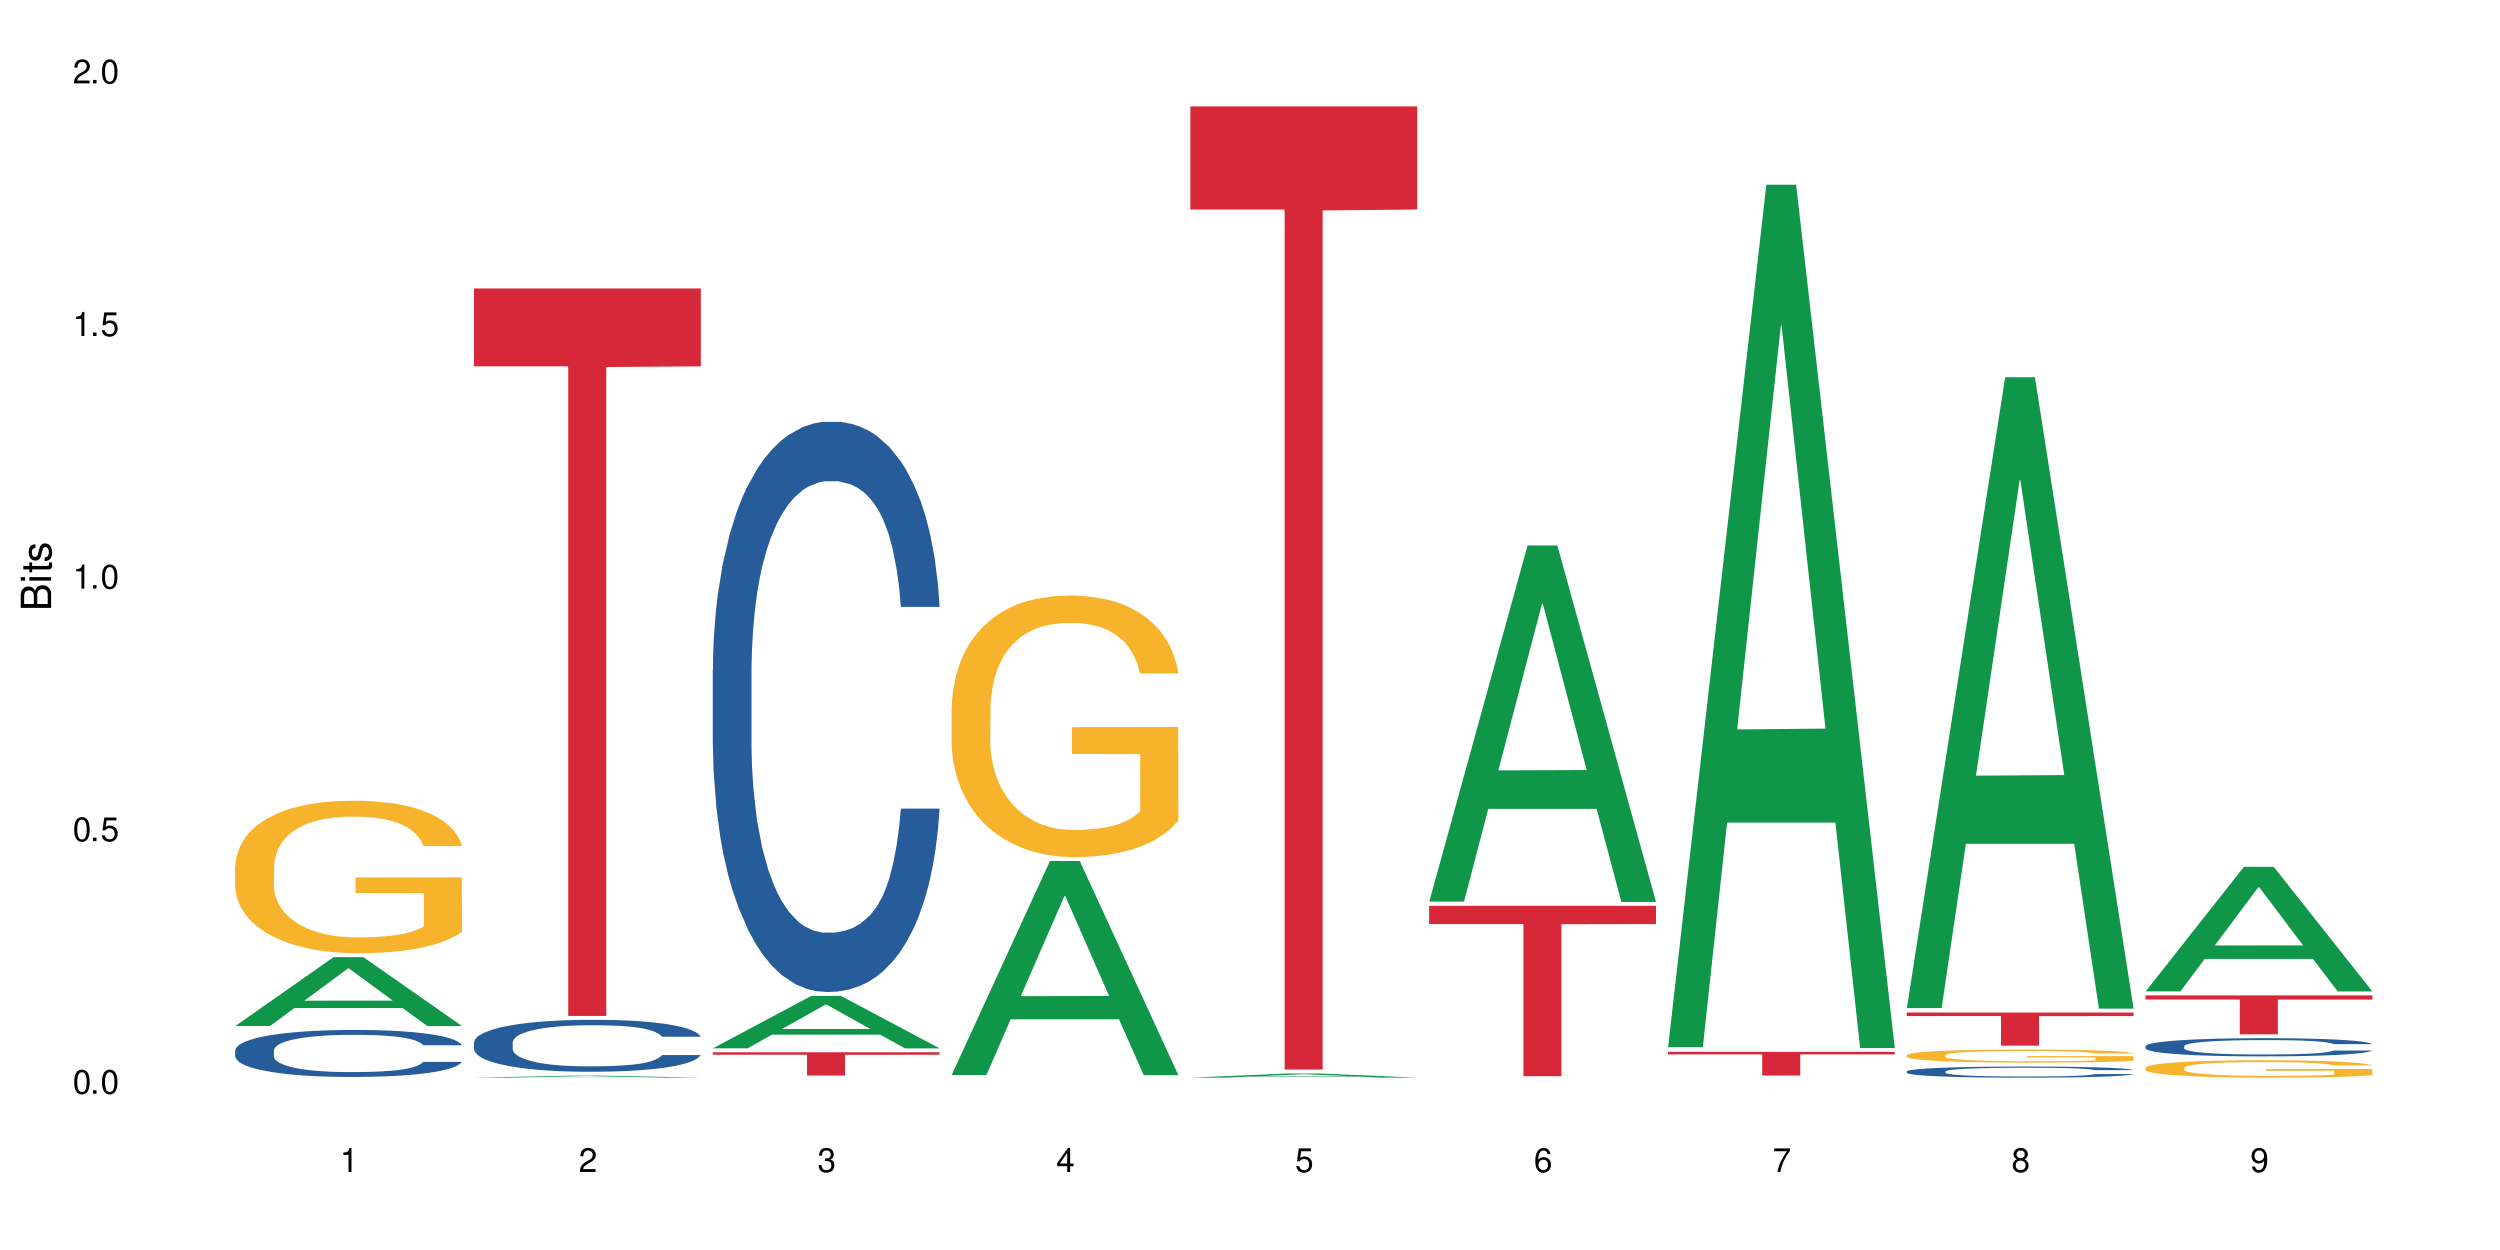
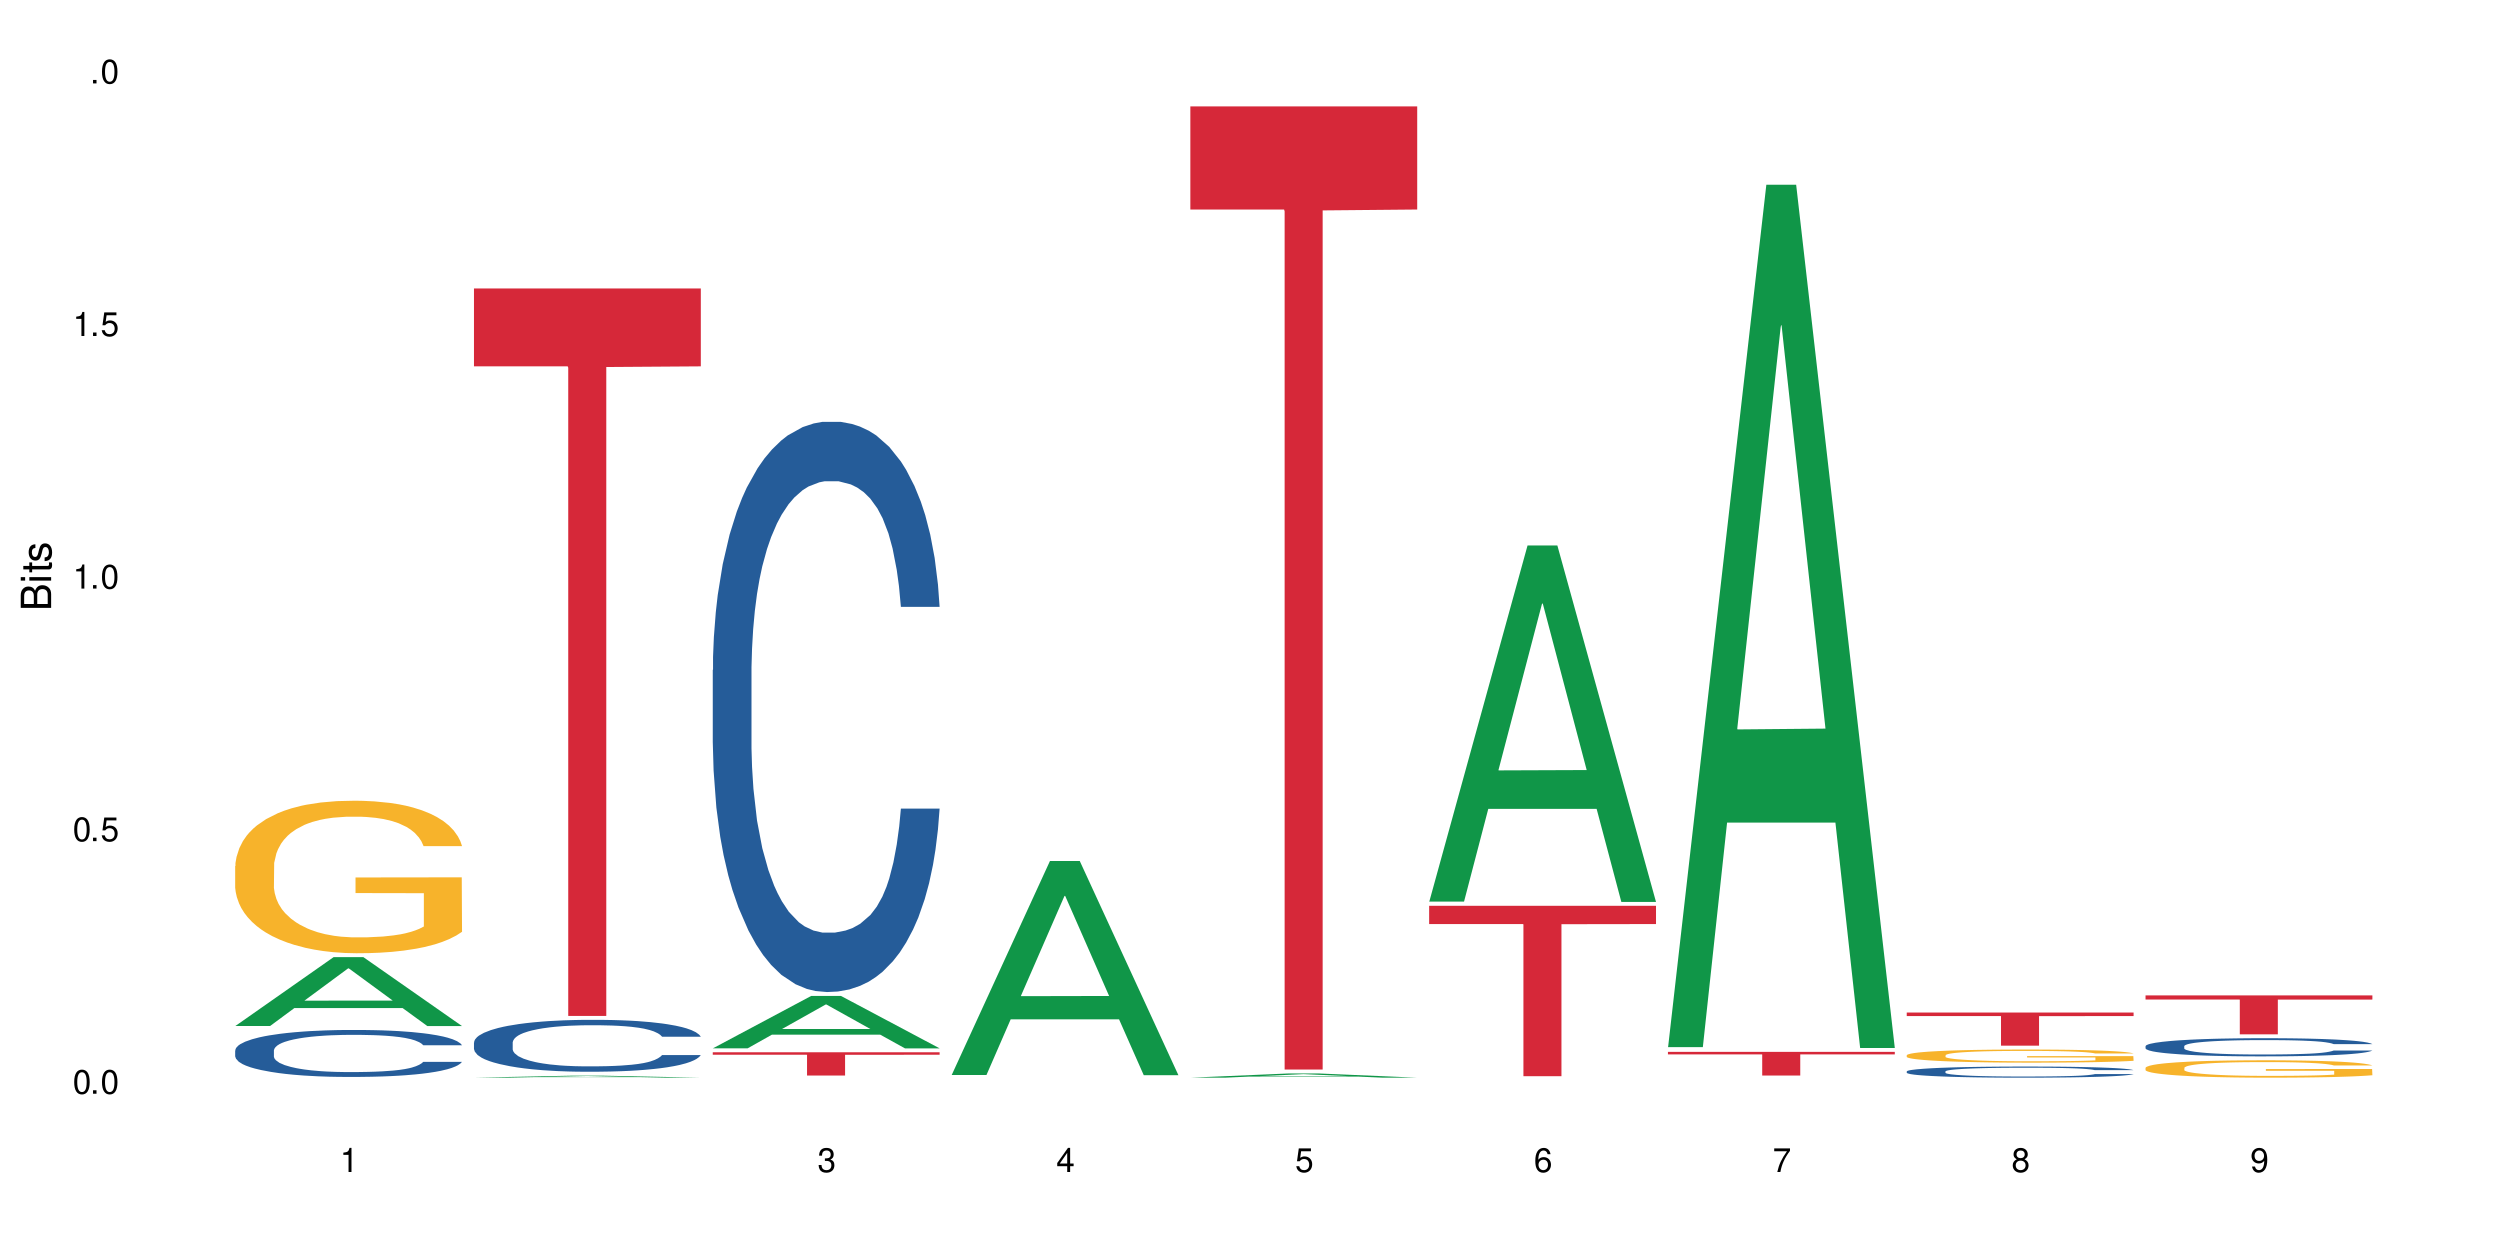
<svg xmlns="http://www.w3.org/2000/svg" xmlns:xlink="http://www.w3.org/1999/xlink" width="720" height="360" viewBox="0 0 720 360">
  <defs>
    <g>
      <g id="glyph-0-0">
</g>
      <g id="glyph-0-1">
        <path d="M 2.641 -6.938 C 2 -6.938 1.422 -6.656 1.078 -6.172 C 0.641 -5.562 0.406 -4.641 0.406 -3.359 C 0.406 -1.016 1.188 0.219 2.641 0.219 C 4.078 0.219 4.859 -1.016 4.859 -3.297 C 4.859 -4.641 4.656 -5.547 4.203 -6.172 C 3.844 -6.656 3.281 -6.938 2.641 -6.938 Z M 2.641 -6.188 C 3.547 -6.188 4 -5.25 4 -3.375 C 4 -1.406 3.562 -0.484 2.625 -0.484 C 1.734 -0.484 1.281 -1.438 1.281 -3.344 C 1.281 -5.25 1.734 -6.188 2.641 -6.188 Z M 2.641 -6.188 " />
      </g>
      <g id="glyph-0-2">
        <path d="M 1.828 -1 L 0.828 -1 L 0.828 0 L 1.828 0 Z M 1.828 -1 " />
      </g>
      <g id="glyph-0-3">
        <path d="M 4.562 -6.797 L 1.062 -6.797 L 0.547 -3.094 L 1.328 -3.094 C 1.719 -3.562 2.047 -3.734 2.578 -3.734 C 3.484 -3.734 4.062 -3.109 4.062 -2.094 C 4.062 -1.125 3.484 -0.531 2.578 -0.531 C 1.828 -0.531 1.375 -0.906 1.188 -1.672 L 0.328 -1.672 C 0.453 -1.109 0.547 -0.844 0.75 -0.594 C 1.125 -0.078 1.828 0.219 2.594 0.219 C 3.969 0.219 4.922 -0.781 4.922 -2.219 C 4.922 -3.562 4.031 -4.484 2.719 -4.484 C 2.25 -4.484 1.859 -4.359 1.469 -4.062 L 1.734 -5.969 L 4.562 -5.969 Z M 4.562 -6.797 " />
      </g>
      <g id="glyph-0-4">
        <path d="M 2.484 -4.938 L 2.484 0 L 3.328 0 L 3.328 -6.938 L 2.766 -6.938 C 2.469 -5.875 2.281 -5.734 0.984 -5.562 L 0.984 -4.938 Z M 2.484 -4.938 " />
      </g>
      <g id="glyph-0-5">
-         <path d="M 4.859 -0.828 L 1.281 -0.828 C 1.359 -1.406 1.672 -1.781 2.5 -2.281 L 3.469 -2.828 C 4.406 -3.344 4.906 -4.062 4.906 -4.906 C 4.906 -5.484 4.672 -6.031 4.266 -6.406 C 3.859 -6.766 3.375 -6.938 2.719 -6.938 C 1.859 -6.938 1.219 -6.625 0.844 -6.031 C 0.609 -5.672 0.5 -5.234 0.484 -4.531 L 1.328 -4.531 C 1.359 -5.016 1.406 -5.281 1.531 -5.516 C 1.75 -5.938 2.188 -6.203 2.703 -6.203 C 3.469 -6.203 4.031 -5.641 4.031 -4.891 C 4.031 -4.344 3.719 -3.859 3.125 -3.516 L 2.234 -3 C 0.812 -2.172 0.406 -1.531 0.328 -0.016 L 4.859 -0.016 Z M 4.859 -0.828 " />
-       </g>
+         </g>
      <g id="glyph-0-6">
        <path d="M 2.125 -3.188 L 2.578 -3.188 C 3.5 -3.188 3.984 -2.766 3.984 -1.922 C 3.984 -1.062 3.469 -0.531 2.594 -0.531 C 1.656 -0.531 1.203 -1 1.156 -2.016 L 0.312 -2.016 C 0.344 -1.453 0.438 -1.094 0.609 -0.781 C 0.953 -0.109 1.625 0.219 2.547 0.219 C 3.953 0.219 4.859 -0.625 4.859 -1.938 C 4.859 -2.828 4.516 -3.297 3.703 -3.594 C 4.344 -3.844 4.656 -4.328 4.656 -5.031 C 4.656 -6.219 3.875 -6.938 2.578 -6.938 C 1.203 -6.938 0.484 -6.172 0.453 -4.703 L 1.297 -4.703 C 1.312 -5.125 1.344 -5.359 1.453 -5.578 C 1.641 -5.969 2.062 -6.203 2.594 -6.203 C 3.344 -6.203 3.797 -5.75 3.797 -5 C 3.797 -4.516 3.609 -4.219 3.25 -4.047 C 3.016 -3.953 2.703 -3.922 2.125 -3.906 Z M 2.125 -3.188 " />
      </g>
      <g id="glyph-0-7">
        <path d="M 3.141 -1.672 L 3.141 0 L 3.984 0 L 3.984 -1.672 L 4.984 -1.672 L 4.984 -2.438 L 3.984 -2.438 L 3.984 -6.938 L 3.359 -6.938 L 0.266 -2.578 L 0.266 -1.672 Z M 3.141 -2.438 L 1 -2.438 L 3.141 -5.5 Z M 3.141 -2.438 " />
      </g>
      <g id="glyph-0-8">
        <path d="M 4.781 -5.125 C 4.609 -6.266 3.891 -6.938 2.844 -6.938 C 2.094 -6.938 1.422 -6.578 1.031 -5.953 C 0.594 -5.266 0.406 -4.422 0.406 -3.172 C 0.406 -2 0.578 -1.25 0.984 -0.641 C 1.359 -0.078 1.953 0.219 2.703 0.219 C 3.984 0.219 4.922 -0.75 4.922 -2.094 C 4.922 -3.375 4.062 -4.281 2.844 -4.281 C 2.172 -4.281 1.641 -4.031 1.281 -3.516 C 1.281 -5.234 1.828 -6.188 2.797 -6.188 C 3.391 -6.188 3.797 -5.797 3.938 -5.125 Z M 2.734 -3.531 C 3.547 -3.531 4.062 -2.953 4.062 -2.031 C 4.062 -1.156 3.484 -0.531 2.703 -0.531 C 1.922 -0.531 1.328 -1.188 1.328 -2.078 C 1.328 -2.938 1.906 -3.531 2.734 -3.531 Z M 2.734 -3.531 " />
      </g>
      <g id="glyph-0-9">
        <path d="M 4.984 -6.797 L 0.438 -6.797 L 0.438 -5.969 L 4.109 -5.969 C 2.5 -3.656 1.828 -2.234 1.328 0 L 2.219 0 C 2.594 -2.172 3.453 -4.047 4.984 -6.094 Z M 4.984 -6.797 " />
      </g>
      <g id="glyph-0-10">
        <path d="M 3.75 -3.656 C 4.469 -4.094 4.688 -4.438 4.688 -5.078 C 4.688 -6.172 3.844 -6.938 2.641 -6.938 C 1.438 -6.938 0.594 -6.172 0.594 -5.094 C 0.594 -4.438 0.812 -4.094 1.516 -3.656 C 0.734 -3.266 0.359 -2.703 0.359 -1.922 C 0.359 -0.656 1.281 0.219 2.641 0.219 C 3.984 0.219 4.922 -0.656 4.922 -1.922 C 4.922 -2.703 4.531 -3.266 3.75 -3.656 Z M 2.641 -6.188 C 3.359 -6.188 3.812 -5.75 3.812 -5.062 C 3.812 -4.406 3.344 -3.984 2.641 -3.984 C 1.922 -3.984 1.453 -4.406 1.453 -5.078 C 1.453 -5.75 1.922 -6.188 2.641 -6.188 Z M 2.641 -3.266 C 3.484 -3.266 4.062 -2.719 4.062 -1.906 C 4.062 -1.078 3.484 -0.531 2.625 -0.531 C 1.797 -0.531 1.219 -1.094 1.219 -1.906 C 1.219 -2.719 1.781 -3.266 2.641 -3.266 Z M 2.641 -3.266 " />
      </g>
      <g id="glyph-0-11">
        <path d="M 0.516 -1.578 C 0.672 -0.453 1.406 0.219 2.438 0.219 C 3.188 0.219 3.859 -0.141 4.266 -0.766 C 4.688 -1.453 4.891 -2.297 4.891 -3.547 C 4.891 -4.719 4.703 -5.453 4.312 -6.078 C 3.938 -6.641 3.344 -6.938 2.594 -6.938 C 1.297 -6.938 0.359 -5.969 0.359 -4.625 C 0.359 -3.344 1.234 -2.453 2.453 -2.453 C 3.094 -2.453 3.578 -2.672 4.016 -3.203 C 4 -1.484 3.469 -0.531 2.5 -0.531 C 1.906 -0.531 1.484 -0.906 1.359 -1.578 Z M 2.578 -6.203 C 3.375 -6.203 3.969 -5.531 3.969 -4.641 C 3.969 -3.797 3.391 -3.188 2.547 -3.188 C 1.734 -3.188 1.234 -3.766 1.234 -4.688 C 1.234 -5.562 1.797 -6.203 2.578 -6.203 Z M 2.578 -6.203 " />
      </g>
      <g id="glyph-1-0">
</g>
      <g id="glyph-1-1">
        <path d="M 0 -0.953 L 0 -4.891 C 0 -5.719 -0.234 -6.344 -0.734 -6.797 C -1.188 -7.234 -1.812 -7.469 -2.5 -7.469 C -3.547 -7.469 -4.188 -7 -4.625 -5.875 C -4.984 -6.688 -5.625 -7.094 -6.531 -7.094 C -7.172 -7.094 -7.734 -6.859 -8.141 -6.391 C -8.562 -5.922 -8.75 -5.344 -8.75 -4.5 L -8.75 -0.953 Z M -4.984 -2.062 L -7.766 -2.062 L -7.766 -4.219 C -7.766 -4.844 -7.688 -5.203 -7.453 -5.5 C -7.219 -5.812 -6.859 -5.969 -6.375 -5.969 C -5.891 -5.969 -5.531 -5.812 -5.297 -5.5 C -5.062 -5.203 -4.984 -4.844 -4.984 -4.219 Z M -0.984 -2.062 L -4 -2.062 L -4 -4.781 C -4 -5.766 -3.438 -6.359 -2.484 -6.359 C -1.547 -6.359 -0.984 -5.766 -0.984 -4.781 Z M -0.984 -2.062 " />
      </g>
      <g id="glyph-1-2">
        <path d="M -6.281 -1.797 L -6.281 -0.797 L 0 -0.797 L 0 -1.797 Z M -8.75 -1.797 L -8.75 -0.797 L -7.484 -0.797 L -7.484 -1.797 Z M -8.75 -1.797 " />
      </g>
      <g id="glyph-1-3">
        <path d="M -6.281 -3.047 L -6.281 -2.016 L -8.016 -2.016 L -8.016 -1.016 L -6.281 -1.016 L -6.281 -0.172 L -5.469 -0.172 L -5.469 -1.016 L -0.719 -1.016 C -0.078 -1.016 0.281 -1.453 0.281 -2.234 C 0.281 -2.5 0.25 -2.719 0.188 -3.047 L -0.641 -3.047 C -0.609 -2.906 -0.594 -2.766 -0.594 -2.562 C -0.594 -2.141 -0.719 -2.016 -1.156 -2.016 L -5.469 -2.016 L -5.469 -3.047 Z M -6.281 -3.047 " />
      </g>
      <g id="glyph-1-4">
        <path d="M -4.531 -5.25 C -5.766 -5.25 -6.469 -4.422 -6.469 -2.969 C -6.469 -1.516 -5.719 -0.562 -4.547 -0.562 C -3.562 -0.562 -3.094 -1.062 -2.734 -2.562 L -2.516 -3.484 C -2.344 -4.188 -2.094 -4.469 -1.641 -4.469 C -1.047 -4.469 -0.641 -3.875 -0.641 -3 C -0.641 -2.453 -0.797 -2 -1.062 -1.75 C -1.25 -1.594 -1.422 -1.531 -1.875 -1.469 L -1.875 -0.406 C -0.422 -0.453 0.281 -1.266 0.281 -2.922 C 0.281 -4.5 -0.5 -5.516 -1.719 -5.516 C -2.656 -5.516 -3.172 -4.984 -3.469 -3.734 L -3.703 -2.766 C -3.891 -1.953 -4.156 -1.609 -4.594 -1.609 C -5.188 -1.609 -5.547 -2.125 -5.547 -2.938 C -5.547 -3.75 -5.203 -4.172 -4.531 -4.203 Z M -4.531 -5.25 " />
      </g>
    </g>
  </defs>
  <rect x="-72" y="-36" width="864" height="432" fill="rgb(100%, 100%, 100%)" fill-opacity="1" />
  <path fill-rule="nonzero" fill="rgb(6.275%, 58.824%, 28.235%)" fill-opacity="1" d="M 67.73 295.496 L 67.801 295.477 L 96.07 275.66 L 104.656 275.66 L 133.066 295.512 L 123.082 295.512 L 115.965 290.332 L 84.762 290.332 L 77.781 295.496 L 67.73 295.496 L 87.766 288.188 L 113.102 288.168 L 100.469 278.902 L 100.328 278.883 L 100.188 278.941 L 87.695 288.168 L 87.766 288.188 Z M 67.73 295.496 " />
  <path fill-rule="nonzero" fill="rgb(14.51%, 36.078%, 60%)" fill-opacity="1" d="M 67.73 302.523 L 67.812 302.508 L 67.812 302.211 L 68.051 301.742 L 68.605 301.148 L 69.164 300.742 L 70.598 300.012 L 72.59 299.309 L 74.664 298.762 L 76.176 298.441 L 77.531 298.195 L 80.637 297.738 L 82.629 297.504 L 84.781 297.293 L 87.41 297.082 L 89.324 296.957 L 93.625 296.762 L 96.812 296.672 L 99.281 296.637 L 104.621 296.637 L 107.809 296.688 L 110.117 296.746 L 112.668 296.848 L 114.82 296.957 L 118.562 297.23 L 121.91 297.578 L 123.426 297.773 L 125.816 298.156 L 127.648 298.527 L 128.922 298.852 L 130.355 299.309 L 131.629 299.863 L 132.586 300.492 L 133.066 301.027 L 121.91 301.027 L 121.352 300.531 L 120.715 300.148 L 119.52 299.641 L 118.324 299.281 L 116.652 298.926 L 115.137 298.688 L 113.066 298.453 L 111.234 298.305 L 109.32 298.195 L 107.488 298.121 L 103.984 298.047 L 99.922 298.047 L 98.406 298.07 L 95.297 298.168 L 93.625 298.258 L 91.234 298.43 L 89.562 298.59 L 87.57 298.836 L 86.215 299.047 L 84.543 299.367 L 83.348 299.652 L 81.992 300.062 L 81.195 300.371 L 80.48 300.715 L 79.84 301.125 L 79.363 301.559 L 79.043 302.016 L 78.887 302.461 L 78.887 304.375 L 79.043 304.82 L 79.441 305.34 L 80.48 306.094 L 81.992 306.75 L 83.746 307.27 L 85.418 307.641 L 86.375 307.812 L 87.648 308.012 L 89.641 308.258 L 92.512 308.504 L 94.184 308.605 L 96.734 308.703 L 99.363 308.754 L 102.867 308.754 L 105.977 308.703 L 108.047 308.641 L 110.199 308.543 L 113.145 308.332 L 114.98 308.137 L 116.57 307.898 L 117.766 307.664 L 118.562 307.469 L 119.758 307.082 L 120.715 306.664 L 121.434 306.23 L 121.91 305.809 L 133.066 305.809 L 132.586 306.305 L 131.871 306.789 L 131.152 307.145 L 130.039 307.578 L 128.762 307.961 L 126.93 308.395 L 125.418 308.68 L 123.426 308.988 L 121.59 309.223 L 119.602 309.434 L 116.652 309.68 L 114.738 309.805 L 112.668 309.914 L 110.199 310.016 L 107.09 310.102 L 103.746 310.148 L 100.637 310.164 L 97.289 310.137 L 94.82 310.09 L 91.555 309.977 L 87.492 309.754 L 84.543 309.52 L 82.23 309.285 L 80.238 309.039 L 78.008 308.703 L 75.141 308.16 L 73.387 307.738 L 72.191 307.395 L 70.84 306.91 L 69.883 306.477 L 68.766 305.785 L 67.969 304.906 L 67.73 304.227 Z M 67.73 302.523 " />
  <path fill-rule="nonzero" fill="rgb(96.863%, 70.196%, 16.863%)" fill-opacity="1" d="M 67.73 249.422 L 67.812 249.379 L 67.812 248.578 L 68.129 246.773 L 68.926 244.285 L 69.961 242.238 L 71.078 240.633 L 71.793 239.789 L 72.988 238.586 L 74.023 237.703 L 76.656 235.898 L 80 234.215 L 81.832 233.492 L 83.906 232.809 L 86.852 232.047 L 88.207 231.766 L 92.352 231.125 L 97.051 230.723 L 102.23 230.602 L 104.621 230.645 L 107.887 230.805 L 112.348 231.246 L 114.898 231.645 L 116.891 232.047 L 118.961 232.57 L 121.512 233.371 L 123.902 234.336 L 125.816 235.297 L 127.727 236.5 L 129.32 237.785 L 130.676 239.188 L 131.871 240.875 L 132.586 242.277 L 133.066 243.684 L 121.988 243.684 L 121.352 242.277 L 120.637 241.195 L 119.441 239.871 L 118.246 238.91 L 117.051 238.145 L 114.82 237.102 L 112.906 236.461 L 110.516 235.898 L 108.207 235.539 L 105.578 235.297 L 103.984 235.219 L 99.762 235.219 L 95.938 235.496 L 93.707 235.82 L 92.113 236.141 L 89.879 236.742 L 88.527 237.223 L 87.73 237.543 L 85.34 238.789 L 83.746 239.91 L 82.871 240.672 L 81.754 241.879 L 80.957 242.961 L 80.082 244.566 L 79.602 245.77 L 78.965 248.496 L 78.887 255.719 L 79.125 257.242 L 79.602 258.887 L 80.238 260.332 L 81.195 261.859 L 82.152 263.02 L 83.824 264.586 L 85.258 265.629 L 86.375 266.312 L 88.527 267.395 L 89.402 267.754 L 91.473 268.477 L 93.625 269.039 L 96.254 269.52 L 98.246 269.762 L 101.434 269.961 L 105.496 269.961 L 110.277 269.723 L 113.305 269.398 L 115.379 269.078 L 116.73 268.797 L 118.406 268.355 L 119.602 267.957 L 120.715 267.516 L 122.07 266.832 L 122.07 257.242 L 102.391 257.203 L 102.391 252.711 L 132.984 252.668 L 133.066 268.355 L 131.391 269.441 L 129.32 270.484 L 127.328 271.285 L 125.258 271.969 L 122.309 272.73 L 119.918 273.211 L 116.254 273.773 L 112.906 274.133 L 109.402 274.375 L 106.293 274.496 L 102.629 274.535 L 99.363 274.457 L 95.855 274.215 L 93.066 273.895 L 90.52 273.492 L 87.969 272.973 L 84.781 272.129 L 82.711 271.445 L 80.559 270.605 L 78.406 269.602 L 76.496 268.52 L 75.219 267.676 L 73.945 266.711 L 72.59 265.508 L 71.316 264.145 L 70.359 262.902 L 69.484 261.496 L 68.848 260.172 L 68.211 258.367 L 67.891 256.922 L 67.73 255.68 Z M 67.73 249.422 " />
  <path fill-rule="nonzero" fill="rgb(6.275%, 58.824%, 28.235%)" fill-opacity="1" d="M 136.504 310.371 L 136.574 310.371 L 164.844 309.789 L 173.43 309.789 L 201.836 310.371 L 191.855 310.371 L 184.738 310.223 L 153.535 310.223 L 146.555 310.371 L 136.504 310.371 L 156.535 310.156 L 181.875 310.156 L 169.242 309.887 L 168.961 309.887 L 156.469 310.156 L 156.535 310.156 Z M 136.504 310.371 " />
  <path fill-rule="nonzero" fill="rgb(14.51%, 36.078%, 60%)" fill-opacity="1" d="M 136.504 300.223 L 136.582 300.211 L 136.582 299.883 L 136.824 299.363 L 137.379 298.707 L 137.938 298.254 L 139.371 297.449 L 141.363 296.672 L 143.434 296.07 L 144.949 295.715 L 146.305 295.441 L 149.41 294.934 L 151.402 294.676 L 153.555 294.441 L 156.184 294.211 L 158.098 294.074 L 162.398 293.855 L 165.586 293.762 L 168.055 293.719 L 173.395 293.719 L 176.582 293.773 L 178.891 293.844 L 181.441 293.953 L 183.594 294.074 L 187.336 294.375 L 190.684 294.758 L 192.195 294.977 L 194.586 295.398 L 196.418 295.809 L 197.695 296.164 L 199.129 296.672 L 200.402 297.285 L 201.359 297.98 L 201.836 298.57 L 190.684 298.57 L 190.125 298.023 L 189.488 297.598 L 188.293 297.039 L 187.098 296.645 L 185.426 296.246 L 183.91 295.988 L 181.84 295.727 L 180.008 295.562 L 178.094 295.441 L 176.262 295.359 L 172.758 295.277 L 168.691 295.277 L 167.18 295.305 L 164.07 295.414 L 162.398 295.508 L 160.008 295.699 L 158.336 295.879 L 156.344 296.152 L 154.988 296.383 L 153.316 296.738 L 152.121 297.055 L 150.766 297.504 L 149.969 297.844 L 149.25 298.227 L 148.613 298.68 L 148.137 299.156 L 147.816 299.664 L 147.66 300.156 L 147.66 302.273 L 147.816 302.766 L 148.215 303.34 L 149.25 304.172 L 150.766 304.895 L 152.52 305.469 L 154.191 305.879 L 155.148 306.07 L 156.422 306.289 L 158.414 306.562 L 161.281 306.836 L 162.957 306.945 L 165.504 307.055 L 168.137 307.109 L 171.641 307.109 L 174.746 307.055 L 176.82 306.988 L 178.973 306.879 L 181.918 306.645 L 183.75 306.426 L 185.344 306.168 L 186.539 305.906 L 187.336 305.688 L 188.531 305.266 L 189.488 304.801 L 190.203 304.32 L 190.684 303.859 L 201.836 303.859 L 201.359 304.402 L 200.645 304.938 L 199.926 305.332 L 198.809 305.812 L 197.535 306.234 L 195.703 306.715 L 194.188 307.027 L 192.195 307.371 L 190.363 307.629 L 188.371 307.859 L 185.426 308.133 L 183.512 308.27 L 181.441 308.395 L 178.973 308.504 L 175.863 308.598 L 172.516 308.652 L 169.41 308.668 L 166.062 308.641 L 163.594 308.586 L 160.328 308.461 L 156.262 308.215 L 153.316 307.957 L 151.004 307.695 L 149.012 307.426 L 146.781 307.055 L 143.914 306.453 L 142.16 305.988 L 140.965 305.605 L 139.609 305.074 L 138.656 304.594 L 137.539 303.832 L 136.742 302.859 L 136.504 302.109 Z M 136.504 300.223 " />
  <path fill-rule="nonzero" fill="rgb(83.922%, 15.686%, 22.353%)" fill-opacity="1" d="M 136.504 83.082 L 201.836 83.082 L 201.836 105.508 L 174.609 105.703 L 174.609 292.594 L 163.652 292.594 L 163.652 105.902 L 163.496 105.508 L 136.504 105.508 Z M 136.504 83.082 " />
  <path fill-rule="nonzero" fill="rgb(6.275%, 58.824%, 28.235%)" fill-opacity="1" d="M 205.277 301.914 L 205.348 301.898 L 233.617 286.832 L 242.203 286.832 L 270.609 301.93 L 260.629 301.93 L 253.508 297.988 L 222.309 297.988 L 215.328 301.914 L 205.277 301.914 L 225.309 296.359 L 250.648 296.344 L 238.012 289.301 L 237.875 289.285 L 237.734 289.328 L 225.238 296.344 L 225.309 296.359 Z M 205.277 301.914 " />
  <path fill-rule="nonzero" fill="rgb(14.51%, 36.078%, 60%)" fill-opacity="1" d="M 205.277 192.949 L 205.355 192.797 L 205.355 189.195 L 205.594 183.492 L 206.152 176.285 L 206.711 171.332 L 208.145 162.477 L 210.137 153.922 L 212.207 147.316 L 213.723 143.414 L 215.078 140.414 L 218.184 134.859 L 220.176 132.008 L 222.328 129.453 L 224.957 126.902 L 226.867 125.402 L 231.172 123 L 234.359 121.949 L 236.828 121.5 L 242.168 121.5 L 245.352 122.102 L 247.664 122.852 L 250.215 124.051 L 252.363 125.402 L 256.109 128.703 L 259.457 132.906 L 260.969 135.309 L 263.359 139.961 L 265.191 144.465 L 266.469 148.367 L 267.902 153.922 L 269.176 160.676 L 270.133 168.332 L 270.609 174.785 L 259.457 174.785 L 258.898 168.781 L 258.262 164.129 L 257.066 157.973 L 255.871 153.621 L 254.195 149.27 L 252.684 146.418 L 250.613 143.562 L 248.777 141.762 L 246.867 140.414 L 245.035 139.512 L 241.527 138.609 L 237.465 138.609 L 235.953 138.91 L 232.844 140.113 L 231.172 141.164 L 228.781 143.266 L 227.109 145.215 L 225.117 148.219 L 223.762 150.77 L 222.09 154.672 L 220.895 158.125 L 219.539 163.078 L 218.742 166.828 L 218.023 171.031 L 217.387 175.984 L 216.91 181.238 L 216.59 186.793 L 216.43 192.195 L 216.43 215.461 L 216.59 220.867 L 216.988 227.172 L 218.023 236.328 L 219.539 244.281 L 221.293 250.586 L 222.965 255.09 L 223.922 257.191 L 225.195 259.594 L 227.188 262.594 L 230.055 265.598 L 231.73 266.797 L 234.277 267.996 L 236.906 268.598 L 240.414 268.598 L 243.52 267.996 L 245.594 267.246 L 247.742 266.047 L 250.691 263.496 L 252.523 261.094 L 254.117 258.242 L 255.312 255.391 L 256.109 252.988 L 257.305 248.336 L 258.262 243.23 L 258.977 237.977 L 259.457 232.875 L 270.609 232.875 L 270.133 238.879 L 269.414 244.73 L 268.699 249.086 L 267.582 254.34 L 266.309 258.992 L 264.477 264.246 L 262.961 267.699 L 260.969 271.449 L 259.137 274.301 L 257.145 276.852 L 254.195 279.855 L 252.285 281.355 L 250.215 282.707 L 247.742 283.906 L 244.637 284.957 L 241.289 285.559 L 238.184 285.711 L 234.836 285.41 L 232.367 284.809 L 229.098 283.457 L 225.035 280.758 L 222.09 277.902 L 219.777 275.051 L 217.785 272.051 L 215.555 267.996 L 212.688 261.395 L 210.934 256.289 L 209.738 252.086 L 208.383 246.234 L 207.426 240.98 L 206.312 232.574 L 205.516 221.918 L 205.277 213.66 Z M 205.277 192.949 " />
  <path fill-rule="nonzero" fill="rgb(83.922%, 15.686%, 22.353%)" fill-opacity="1" d="M 205.277 303.051 L 270.609 303.051 L 270.609 303.77 L 243.383 303.777 L 243.383 309.754 L 232.426 309.754 L 232.426 303.781 L 232.266 303.77 L 205.277 303.77 Z M 205.277 303.051 " />
  <path fill-rule="nonzero" fill="rgb(6.275%, 58.824%, 28.235%)" fill-opacity="1" d="M 274.051 309.602 L 274.117 309.543 L 302.387 247.973 L 310.973 247.973 L 339.383 309.66 L 329.402 309.66 L 322.281 293.559 L 291.082 293.559 L 284.102 309.602 L 274.051 309.602 L 294.082 286.895 L 319.422 286.84 L 306.785 258.051 L 306.645 257.992 L 306.508 258.168 L 294.012 286.84 L 294.082 286.895 Z M 274.051 309.602 " />
-   <path fill-rule="nonzero" fill="rgb(96.863%, 70.196%, 16.863%)" fill-opacity="1" d="M 274.051 203.785 L 274.129 203.719 L 274.129 202.34 L 274.449 199.246 L 275.246 194.98 L 276.281 191.473 L 277.395 188.719 L 278.113 187.277 L 279.309 185.211 L 280.344 183.699 L 282.973 180.602 L 286.32 177.715 L 288.152 176.477 L 290.223 175.305 L 293.172 174 L 294.527 173.516 L 298.668 172.418 L 303.371 171.73 L 308.547 171.523 L 310.938 171.59 L 314.207 171.867 L 318.668 172.625 L 321.219 173.312 L 323.207 174 L 325.281 174.895 L 327.832 176.27 L 330.219 177.922 L 332.133 179.57 L 334.043 181.637 L 335.637 183.836 L 336.992 186.242 L 338.188 189.133 L 338.906 191.539 L 339.383 193.949 L 328.309 193.949 L 327.672 191.539 L 326.953 189.684 L 325.758 187.414 L 324.562 185.762 L 323.367 184.457 L 321.137 182.668 L 319.227 181.566 L 316.836 180.602 L 314.523 179.984 L 311.895 179.57 L 310.301 179.434 L 306.078 179.434 L 302.254 179.914 L 300.023 180.465 L 298.43 181.016 L 296.199 182.047 L 294.844 182.875 L 294.047 183.422 L 291.656 185.555 L 290.062 187.48 L 289.188 188.789 L 288.07 190.852 L 287.273 192.711 L 286.398 195.461 L 285.922 197.527 L 285.285 202.203 L 285.203 214.586 L 285.441 217.199 L 285.922 220.02 L 286.559 222.496 L 287.516 225.113 L 288.469 227.105 L 290.145 229.789 L 291.578 231.578 L 292.691 232.746 L 294.844 234.605 L 295.723 235.223 L 297.793 236.461 L 299.945 237.426 L 302.574 238.25 L 304.566 238.664 L 307.75 239.008 L 311.816 239.008 L 316.598 238.594 L 319.625 238.043 L 321.695 237.496 L 323.051 237.012 L 324.723 236.258 L 325.918 235.566 L 327.035 234.812 L 328.387 233.641 L 328.387 217.199 L 308.707 217.133 L 308.707 209.426 L 339.305 209.359 L 339.383 236.258 L 337.711 238.113 L 335.637 239.902 L 333.645 241.277 L 331.574 242.449 L 328.625 243.754 L 326.238 244.578 L 322.57 245.543 L 319.227 246.164 L 315.719 246.574 L 312.613 246.781 L 308.945 246.852 L 305.68 246.711 L 302.176 246.301 L 299.387 245.75 L 296.836 245.062 L 294.285 244.168 L 291.102 242.723 L 289.027 241.555 L 286.875 240.109 L 284.727 238.387 L 282.812 236.531 L 281.539 235.086 L 280.266 233.438 L 278.91 231.371 L 277.633 229.031 L 276.68 226.898 L 275.801 224.492 L 275.164 222.223 L 274.527 219.125 L 274.207 216.648 L 274.051 214.52 Z M 274.051 203.785 " />
  <path fill-rule="nonzero" fill="rgb(6.275%, 58.824%, 28.235%)" fill-opacity="1" d="M 342.82 310.371 L 342.891 310.371 L 371.16 309.156 L 379.746 309.156 L 408.156 310.371 L 398.176 310.371 L 391.055 310.055 L 359.852 310.055 L 352.875 310.371 L 342.82 310.371 L 362.855 309.922 L 388.191 309.922 L 375.559 309.355 L 375.418 309.352 L 375.281 309.355 L 362.785 309.922 L 362.855 309.922 Z M 342.82 310.371 " />
  <path fill-rule="nonzero" fill="rgb(83.922%, 15.686%, 22.353%)" fill-opacity="1" d="M 342.82 30.648 L 408.156 30.648 L 408.156 60.34 L 380.926 60.598 L 380.926 308.031 L 369.973 308.031 L 369.973 60.859 L 369.812 60.34 L 342.82 60.34 Z M 342.82 30.648 " />
  <path fill-rule="nonzero" fill="rgb(6.275%, 58.824%, 28.235%)" fill-opacity="1" d="M 411.594 259.656 L 411.664 259.559 L 439.934 157.094 L 448.52 157.094 L 476.93 259.754 L 466.945 259.754 L 459.828 232.953 L 428.625 232.953 L 421.645 259.656 L 411.594 259.656 L 431.629 221.871 L 456.965 221.773 L 444.332 173.867 L 444.191 173.77 L 444.051 174.059 L 431.559 221.773 L 431.629 221.871 Z M 411.594 259.656 " />
  <path fill-rule="nonzero" fill="rgb(83.922%, 15.686%, 22.353%)" fill-opacity="1" d="M 411.594 260.875 L 476.93 260.875 L 476.93 266.129 L 449.699 266.172 L 449.699 309.941 L 438.746 309.941 L 438.746 266.219 L 438.586 266.129 L 411.594 266.129 Z M 411.594 260.875 " />
  <path fill-rule="nonzero" fill="rgb(6.275%, 58.824%, 28.235%)" fill-opacity="1" d="M 480.367 301.582 L 480.438 301.352 L 508.707 53.199 L 517.293 53.199 L 545.703 301.816 L 535.719 301.816 L 528.602 236.918 L 497.398 236.918 L 490.418 301.582 L 480.367 301.582 L 500.398 210.074 L 525.738 209.84 L 513.105 93.816 L 512.965 93.582 L 512.824 94.285 L 500.332 209.84 L 500.398 210.074 Z M 480.367 301.582 " />
  <path fill-rule="nonzero" fill="rgb(83.922%, 15.686%, 22.353%)" fill-opacity="1" d="M 480.367 302.941 L 545.703 302.941 L 545.703 303.668 L 518.473 303.676 L 518.473 309.75 L 507.516 309.75 L 507.516 303.684 L 507.359 303.668 L 480.367 303.668 Z M 480.367 302.941 " />
-   <path fill-rule="nonzero" fill="rgb(6.275%, 58.824%, 28.235%)" fill-opacity="1" d="M 549.141 290.316 L 549.211 290.148 L 577.48 108.66 L 586.066 108.66 L 614.473 290.488 L 604.492 290.488 L 597.371 243.023 L 566.172 243.023 L 559.191 290.316 L 549.141 290.316 L 569.172 223.391 L 594.512 223.219 L 581.875 138.367 L 581.738 138.195 L 581.598 138.707 L 569.102 223.219 L 569.172 223.391 Z M 549.141 290.316 " />
  <path fill-rule="nonzero" fill="rgb(14.51%, 36.078%, 60%)" fill-opacity="1" d="M 549.141 308.562 L 549.219 308.559 L 549.219 308.488 L 549.457 308.375 L 550.016 308.234 L 550.574 308.141 L 552.008 307.965 L 554 307.801 L 556.07 307.672 L 557.586 307.594 L 558.941 307.535 L 562.047 307.426 L 564.039 307.371 L 566.191 307.32 L 568.82 307.273 L 570.73 307.242 L 575.035 307.195 L 578.223 307.176 L 580.691 307.168 L 586.031 307.168 L 589.215 307.18 L 591.527 307.191 L 594.078 307.215 L 596.227 307.242 L 599.973 307.309 L 603.32 307.391 L 604.832 307.438 L 607.223 307.527 L 609.055 307.613 L 610.332 307.691 L 611.766 307.801 L 613.039 307.93 L 613.996 308.082 L 614.473 308.207 L 603.32 308.207 L 602.762 308.09 L 602.125 308 L 600.93 307.879 L 599.734 307.793 L 598.062 307.707 L 596.547 307.652 L 594.477 307.598 L 592.645 307.562 L 590.73 307.535 L 588.898 307.52 L 585.391 307.5 L 581.328 307.5 L 579.816 307.508 L 576.707 307.531 L 575.035 307.551 L 572.645 307.59 L 570.973 307.629 L 568.98 307.688 L 567.625 307.738 L 565.953 307.812 L 564.758 307.883 L 563.402 307.977 L 562.605 308.051 L 561.887 308.133 L 561.25 308.23 L 560.773 308.332 L 560.453 308.441 L 560.293 308.547 L 560.293 309 L 560.453 309.105 L 560.852 309.23 L 561.887 309.41 L 563.402 309.562 L 565.156 309.688 L 566.828 309.773 L 567.785 309.816 L 569.059 309.863 L 571.051 309.922 L 573.918 309.98 L 575.594 310.004 L 578.141 310.027 L 580.77 310.039 L 584.277 310.039 L 587.383 310.027 L 589.457 310.012 L 591.605 309.988 L 594.555 309.938 L 596.387 309.891 L 597.98 309.836 L 599.176 309.781 L 599.973 309.734 L 601.168 309.645 L 602.125 309.543 L 602.84 309.441 L 603.32 309.34 L 614.473 309.34 L 613.996 309.457 L 613.277 309.574 L 612.562 309.656 L 611.445 309.762 L 610.172 309.852 L 608.34 309.953 L 606.824 310.02 L 604.832 310.094 L 603 310.148 L 601.008 310.199 L 598.062 310.258 L 596.148 310.289 L 594.078 310.312 L 591.605 310.336 L 588.5 310.359 L 585.152 310.371 L 582.047 310.371 L 578.699 310.367 L 576.23 310.355 L 572.965 310.328 L 568.898 310.277 L 565.953 310.219 L 563.641 310.164 L 561.648 310.105 L 559.418 310.027 L 556.551 309.898 L 554.797 309.797 L 553.602 309.715 L 552.246 309.602 L 551.293 309.5 L 550.176 309.336 L 549.379 309.129 L 549.141 308.965 Z M 549.141 308.562 " />
  <path fill-rule="nonzero" fill="rgb(96.863%, 70.196%, 16.863%)" fill-opacity="1" d="M 549.141 303.883 L 549.219 303.879 L 549.219 303.812 L 549.539 303.656 L 550.336 303.441 L 551.371 303.266 L 552.484 303.129 L 553.203 303.055 L 554.398 302.953 L 555.434 302.875 L 558.062 302.723 L 561.41 302.578 L 563.242 302.516 L 565.312 302.457 L 568.262 302.391 L 569.617 302.367 L 573.758 302.312 L 578.461 302.277 L 583.641 302.266 L 586.031 302.27 L 589.297 302.285 L 593.758 302.32 L 596.309 302.355 L 598.301 302.391 L 600.371 302.434 L 602.922 302.504 L 605.312 302.586 L 607.223 302.668 L 609.137 302.773 L 610.73 302.883 L 612.082 303.004 L 613.277 303.148 L 613.996 303.27 L 614.473 303.391 L 603.398 303.391 L 602.762 303.27 L 602.043 303.176 L 600.848 303.062 L 599.652 302.98 L 598.461 302.914 L 596.227 302.824 L 594.316 302.77 L 591.926 302.723 L 589.613 302.691 L 586.984 302.668 L 585.391 302.664 L 581.168 302.664 L 577.344 302.688 L 575.113 302.715 L 573.52 302.742 L 571.289 302.793 L 569.934 302.836 L 569.137 302.863 L 566.75 302.969 L 565.156 303.066 L 564.277 303.133 L 563.164 303.234 L 562.367 303.328 L 561.488 303.465 L 561.012 303.57 L 560.375 303.805 L 560.293 304.426 L 560.535 304.555 L 561.012 304.699 L 561.648 304.82 L 562.605 304.953 L 563.562 305.055 L 565.234 305.188 L 566.668 305.277 L 567.785 305.336 L 569.934 305.43 L 570.812 305.461 L 572.883 305.523 L 575.035 305.57 L 577.664 305.613 L 579.656 305.633 L 582.844 305.648 L 586.906 305.648 L 591.688 305.629 L 594.715 305.602 L 596.785 305.574 L 598.141 305.551 L 599.812 305.512 L 601.008 305.477 L 602.125 305.438 L 603.48 305.379 L 603.48 304.555 L 583.797 304.551 L 583.797 304.168 L 614.395 304.164 L 614.473 305.512 L 612.801 305.605 L 610.73 305.695 L 608.738 305.762 L 606.664 305.82 L 603.719 305.887 L 601.328 305.93 L 597.664 305.977 L 594.316 306.008 L 590.809 306.027 L 587.703 306.039 L 584.039 306.043 L 580.77 306.035 L 577.266 306.016 L 574.477 305.988 L 571.926 305.953 L 569.379 305.906 L 566.191 305.836 L 564.117 305.777 L 561.969 305.703 L 559.816 305.617 L 557.902 305.523 L 556.629 305.453 L 555.355 305.371 L 554 305.266 L 552.727 305.148 L 551.77 305.043 L 550.895 304.922 L 550.254 304.809 L 549.617 304.652 L 549.301 304.527 L 549.141 304.422 Z M 549.141 303.883 " />
  <path fill-rule="nonzero" fill="rgb(83.922%, 15.686%, 22.353%)" fill-opacity="1" d="M 549.141 291.613 L 614.473 291.613 L 614.473 292.633 L 587.246 292.641 L 587.246 301.145 L 576.289 301.145 L 576.289 292.648 L 576.129 292.633 L 549.141 292.633 Z M 549.141 291.613 " />
-   <path fill-rule="nonzero" fill="rgb(6.275%, 58.824%, 28.235%)" fill-opacity="1" d="M 617.914 285.52 L 617.98 285.484 L 646.25 249.641 L 654.836 249.641 L 683.246 285.551 L 673.266 285.551 L 666.145 276.18 L 634.945 276.18 L 627.965 285.52 L 617.914 285.52 L 637.945 272.301 L 663.285 272.266 L 650.648 255.508 L 650.512 255.477 L 650.371 255.574 L 637.875 272.266 L 637.945 272.301 Z M 617.914 285.52 " />
  <path fill-rule="nonzero" fill="rgb(14.51%, 36.078%, 60%)" fill-opacity="1" d="M 617.914 301.281 L 617.992 301.277 L 617.992 301.164 L 618.23 300.98 L 618.789 300.75 L 619.348 300.594 L 620.781 300.312 L 622.773 300.039 L 624.844 299.828 L 626.359 299.703 L 627.711 299.609 L 630.82 299.43 L 632.812 299.34 L 634.965 299.258 L 637.594 299.176 L 639.504 299.129 L 643.809 299.055 L 646.996 299.02 L 649.465 299.004 L 654.801 299.004 L 657.988 299.023 L 660.301 299.047 L 662.852 299.086 L 665 299.129 L 668.746 299.234 L 672.094 299.367 L 673.605 299.445 L 675.996 299.594 L 677.828 299.738 L 679.102 299.863 L 680.539 300.039 L 681.812 300.254 L 682.77 300.496 L 683.246 300.703 L 672.094 300.703 L 671.535 300.512 L 670.898 300.363 L 669.703 300.168 L 668.508 300.027 L 666.832 299.891 L 665.32 299.801 L 663.246 299.707 L 661.414 299.652 L 659.504 299.609 L 657.672 299.578 L 654.164 299.551 L 650.102 299.551 L 648.586 299.559 L 645.48 299.598 L 643.809 299.633 L 641.418 299.699 L 639.742 299.762 L 637.75 299.855 L 636.398 299.938 L 634.723 300.062 L 633.527 300.172 L 632.176 300.328 L 631.379 300.449 L 630.66 300.582 L 630.023 300.742 L 629.547 300.91 L 629.227 301.086 L 629.066 301.258 L 629.066 302 L 629.227 302.172 L 629.625 302.371 L 630.66 302.664 L 632.176 302.918 L 633.926 303.117 L 635.602 303.262 L 636.559 303.328 L 637.832 303.406 L 639.824 303.5 L 642.691 303.598 L 644.363 303.633 L 646.914 303.672 L 649.543 303.691 L 653.051 303.691 L 656.156 303.672 L 658.227 303.648 L 660.379 303.609 L 663.328 303.527 L 665.16 303.453 L 666.754 303.363 L 667.949 303.27 L 668.746 303.195 L 669.941 303.047 L 670.898 302.883 L 671.613 302.715 L 672.094 302.555 L 683.246 302.555 L 682.77 302.746 L 682.051 302.93 L 681.336 303.07 L 680.219 303.238 L 678.945 303.387 L 677.113 303.555 L 675.598 303.664 L 673.605 303.781 L 671.773 303.875 L 669.781 303.953 L 666.832 304.051 L 664.922 304.098 L 662.852 304.141 L 660.379 304.18 L 657.273 304.215 L 653.926 304.23 L 650.82 304.238 L 647.473 304.227 L 645.004 304.207 L 641.734 304.164 L 637.672 304.078 L 634.723 303.988 L 632.414 303.898 L 630.422 303.801 L 628.191 303.672 L 625.324 303.461 L 623.57 303.301 L 622.375 303.164 L 621.02 302.98 L 620.062 302.812 L 618.949 302.543 L 618.152 302.203 L 617.914 301.941 Z M 617.914 301.281 " />
  <path fill-rule="nonzero" fill="rgb(96.863%, 70.196%, 16.863%)" fill-opacity="1" d="M 617.914 307.508 L 617.992 307.504 L 617.992 307.41 L 618.312 307.207 L 619.109 306.922 L 620.145 306.688 L 621.258 306.504 L 621.977 306.41 L 623.172 306.27 L 624.207 306.172 L 626.836 305.965 L 630.184 305.773 L 632.016 305.691 L 634.086 305.613 L 637.035 305.523 L 638.391 305.492 L 642.531 305.422 L 647.234 305.375 L 652.414 305.359 L 654.801 305.363 L 658.07 305.383 L 662.531 305.434 L 665.082 305.48 L 667.074 305.523 L 669.145 305.586 L 671.695 305.676 L 674.082 305.785 L 675.996 305.895 L 677.91 306.035 L 679.5 306.18 L 680.855 306.34 L 682.051 306.531 L 682.77 306.691 L 683.246 306.852 L 672.172 306.852 L 671.535 306.691 L 670.816 306.57 L 669.621 306.418 L 668.426 306.309 L 667.23 306.223 L 665 306.102 L 663.09 306.027 L 660.699 305.965 L 658.387 305.922 L 655.758 305.895 L 654.164 305.887 L 649.941 305.887 L 646.117 305.918 L 643.887 305.957 L 642.293 305.992 L 640.062 306.062 L 638.707 306.117 L 637.91 306.152 L 635.52 306.293 L 633.926 306.422 L 633.051 306.508 L 631.934 306.648 L 631.141 306.77 L 630.262 306.953 L 629.785 307.09 L 629.148 307.402 L 629.066 308.227 L 629.305 308.398 L 629.785 308.586 L 630.422 308.754 L 631.379 308.926 L 632.332 309.059 L 634.008 309.238 L 635.441 309.355 L 636.559 309.434 L 638.707 309.559 L 639.586 309.598 L 641.656 309.684 L 643.809 309.746 L 646.438 309.801 L 648.43 309.828 L 651.617 309.852 L 655.68 309.852 L 660.461 309.824 L 663.488 309.785 L 665.559 309.75 L 666.914 309.719 L 668.586 309.668 L 669.781 309.621 L 670.898 309.57 L 672.25 309.492 L 672.25 308.398 L 652.57 308.395 L 652.57 307.883 L 683.168 307.879 L 683.246 309.668 L 681.574 309.793 L 679.5 309.91 L 677.512 310.004 L 675.438 310.078 L 672.492 310.168 L 670.102 310.223 L 666.434 310.285 L 663.09 310.328 L 659.582 310.355 L 656.477 310.367 L 652.809 310.371 L 649.543 310.363 L 646.039 310.336 L 643.25 310.301 L 640.699 310.254 L 638.148 310.195 L 634.965 310.098 L 632.891 310.02 L 630.742 309.926 L 628.59 309.809 L 626.676 309.688 L 625.402 309.59 L 624.129 309.48 L 622.773 309.344 L 621.496 309.188 L 620.543 309.047 L 619.664 308.887 L 619.027 308.734 L 618.391 308.527 L 618.07 308.363 L 617.914 308.223 Z M 617.914 307.508 " />
  <path fill-rule="nonzero" fill="rgb(83.922%, 15.686%, 22.353%)" fill-opacity="1" d="M 617.914 286.676 L 683.246 286.676 L 683.246 287.875 L 656.016 287.887 L 656.016 297.883 L 645.062 297.883 L 645.062 287.898 L 644.902 287.875 L 617.914 287.875 Z M 617.914 286.676 " />
  <g fill="rgb(0%, 0%, 0%)" fill-opacity="1">
    <use xlink:href="#glyph-0-1" x="20.965" y="314.993" />
    <use xlink:href="#glyph-0-2" x="25.965" y="314.993" />
    <use xlink:href="#glyph-0-1" x="28.965" y="314.993" />
  </g>
  <g fill="rgb(0%, 0%, 0%)" fill-opacity="1">
    <use xlink:href="#glyph-0-1" x="20.965" y="242.251" />
    <use xlink:href="#glyph-0-2" x="25.965" y="242.251" />
    <use xlink:href="#glyph-0-3" x="28.965" y="242.251" />
  </g>
  <g fill="rgb(0%, 0%, 0%)" fill-opacity="1">
    <use xlink:href="#glyph-0-4" x="20.965" y="169.509" />
    <use xlink:href="#glyph-0-2" x="25.965" y="169.509" />
    <use xlink:href="#glyph-0-1" x="28.965" y="169.509" />
  </g>
  <g fill="rgb(0%, 0%, 0%)" fill-opacity="1">
    <use xlink:href="#glyph-0-4" x="20.965" y="96.767" />
    <use xlink:href="#glyph-0-2" x="25.965" y="96.767" />
    <use xlink:href="#glyph-0-3" x="28.965" y="96.767" />
  </g>
  <g fill="rgb(0%, 0%, 0%)" fill-opacity="1">
    <use xlink:href="#glyph-0-5" x="20.965" y="24.024" />
    <use xlink:href="#glyph-0-2" x="25.965" y="24.024" />
    <use xlink:href="#glyph-0-1" x="28.965" y="24.024" />
  </g>
  <g fill="rgb(0%, 0%, 0%)" fill-opacity="1">
    <use xlink:href="#glyph-0-4" x="97.898" y="337.532" />
  </g>
  <g fill="rgb(0%, 0%, 0%)" fill-opacity="1">
    <use xlink:href="#glyph-0-5" x="166.672" y="337.532" />
  </g>
  <g fill="rgb(0%, 0%, 0%)" fill-opacity="1">
    <use xlink:href="#glyph-0-6" x="235.445" y="337.532" />
  </g>
  <g fill="rgb(0%, 0%, 0%)" fill-opacity="1">
    <use xlink:href="#glyph-0-7" x="304.215" y="337.532" />
  </g>
  <g fill="rgb(0%, 0%, 0%)" fill-opacity="1">
    <use xlink:href="#glyph-0-3" x="372.988" y="337.532" />
  </g>
  <g fill="rgb(0%, 0%, 0%)" fill-opacity="1">
    <use xlink:href="#glyph-0-8" x="441.762" y="337.532" />
  </g>
  <g fill="rgb(0%, 0%, 0%)" fill-opacity="1">
    <use xlink:href="#glyph-0-9" x="510.535" y="337.532" />
  </g>
  <g fill="rgb(0%, 0%, 0%)" fill-opacity="1">
    <use xlink:href="#glyph-0-10" x="579.309" y="337.532" />
  </g>
  <g fill="rgb(0%, 0%, 0%)" fill-opacity="1">
    <use xlink:href="#glyph-0-11" x="648.078" y="337.532" />
  </g>
  <g fill="rgb(0%, 0%, 0%)" fill-opacity="1">
    <use xlink:href="#glyph-1-1" x="14.725" y="176.012" />
    <use xlink:href="#glyph-1-2" x="14.725" y="168.012" />
    <use xlink:href="#glyph-1-3" x="14.725" y="165.012" />
    <use xlink:href="#glyph-1-4" x="14.725" y="162.012" />
  </g>
</svg>